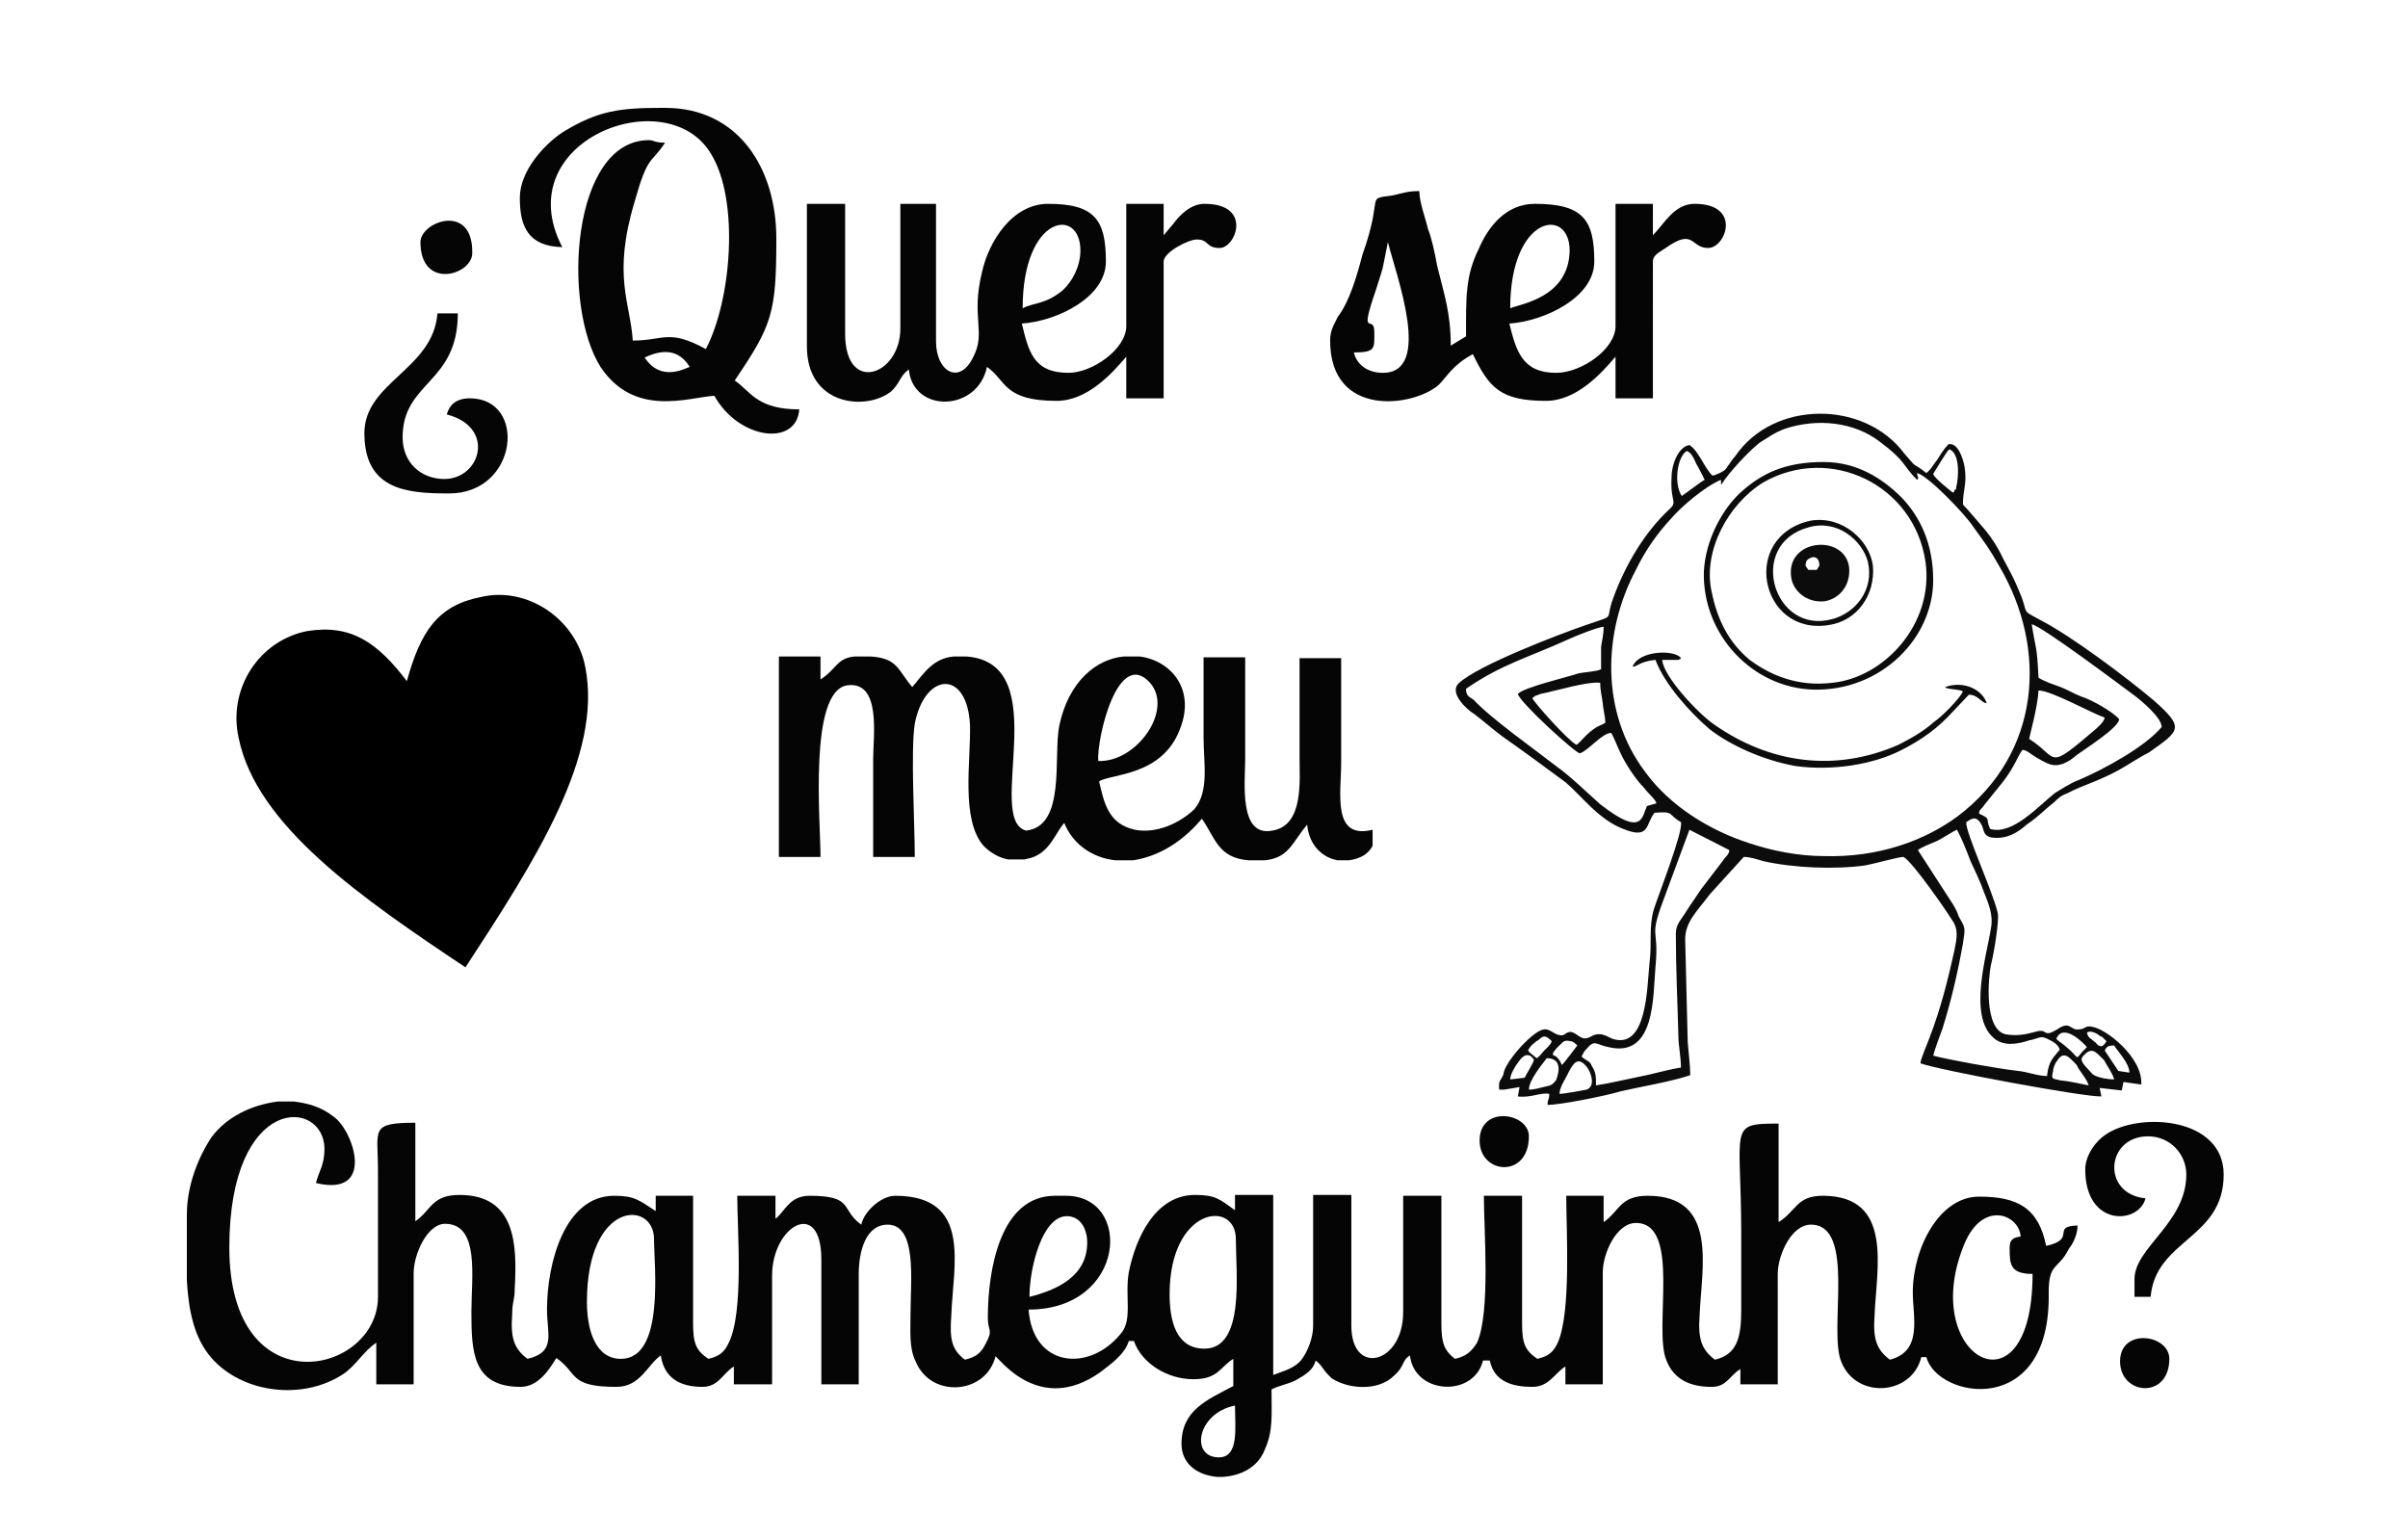
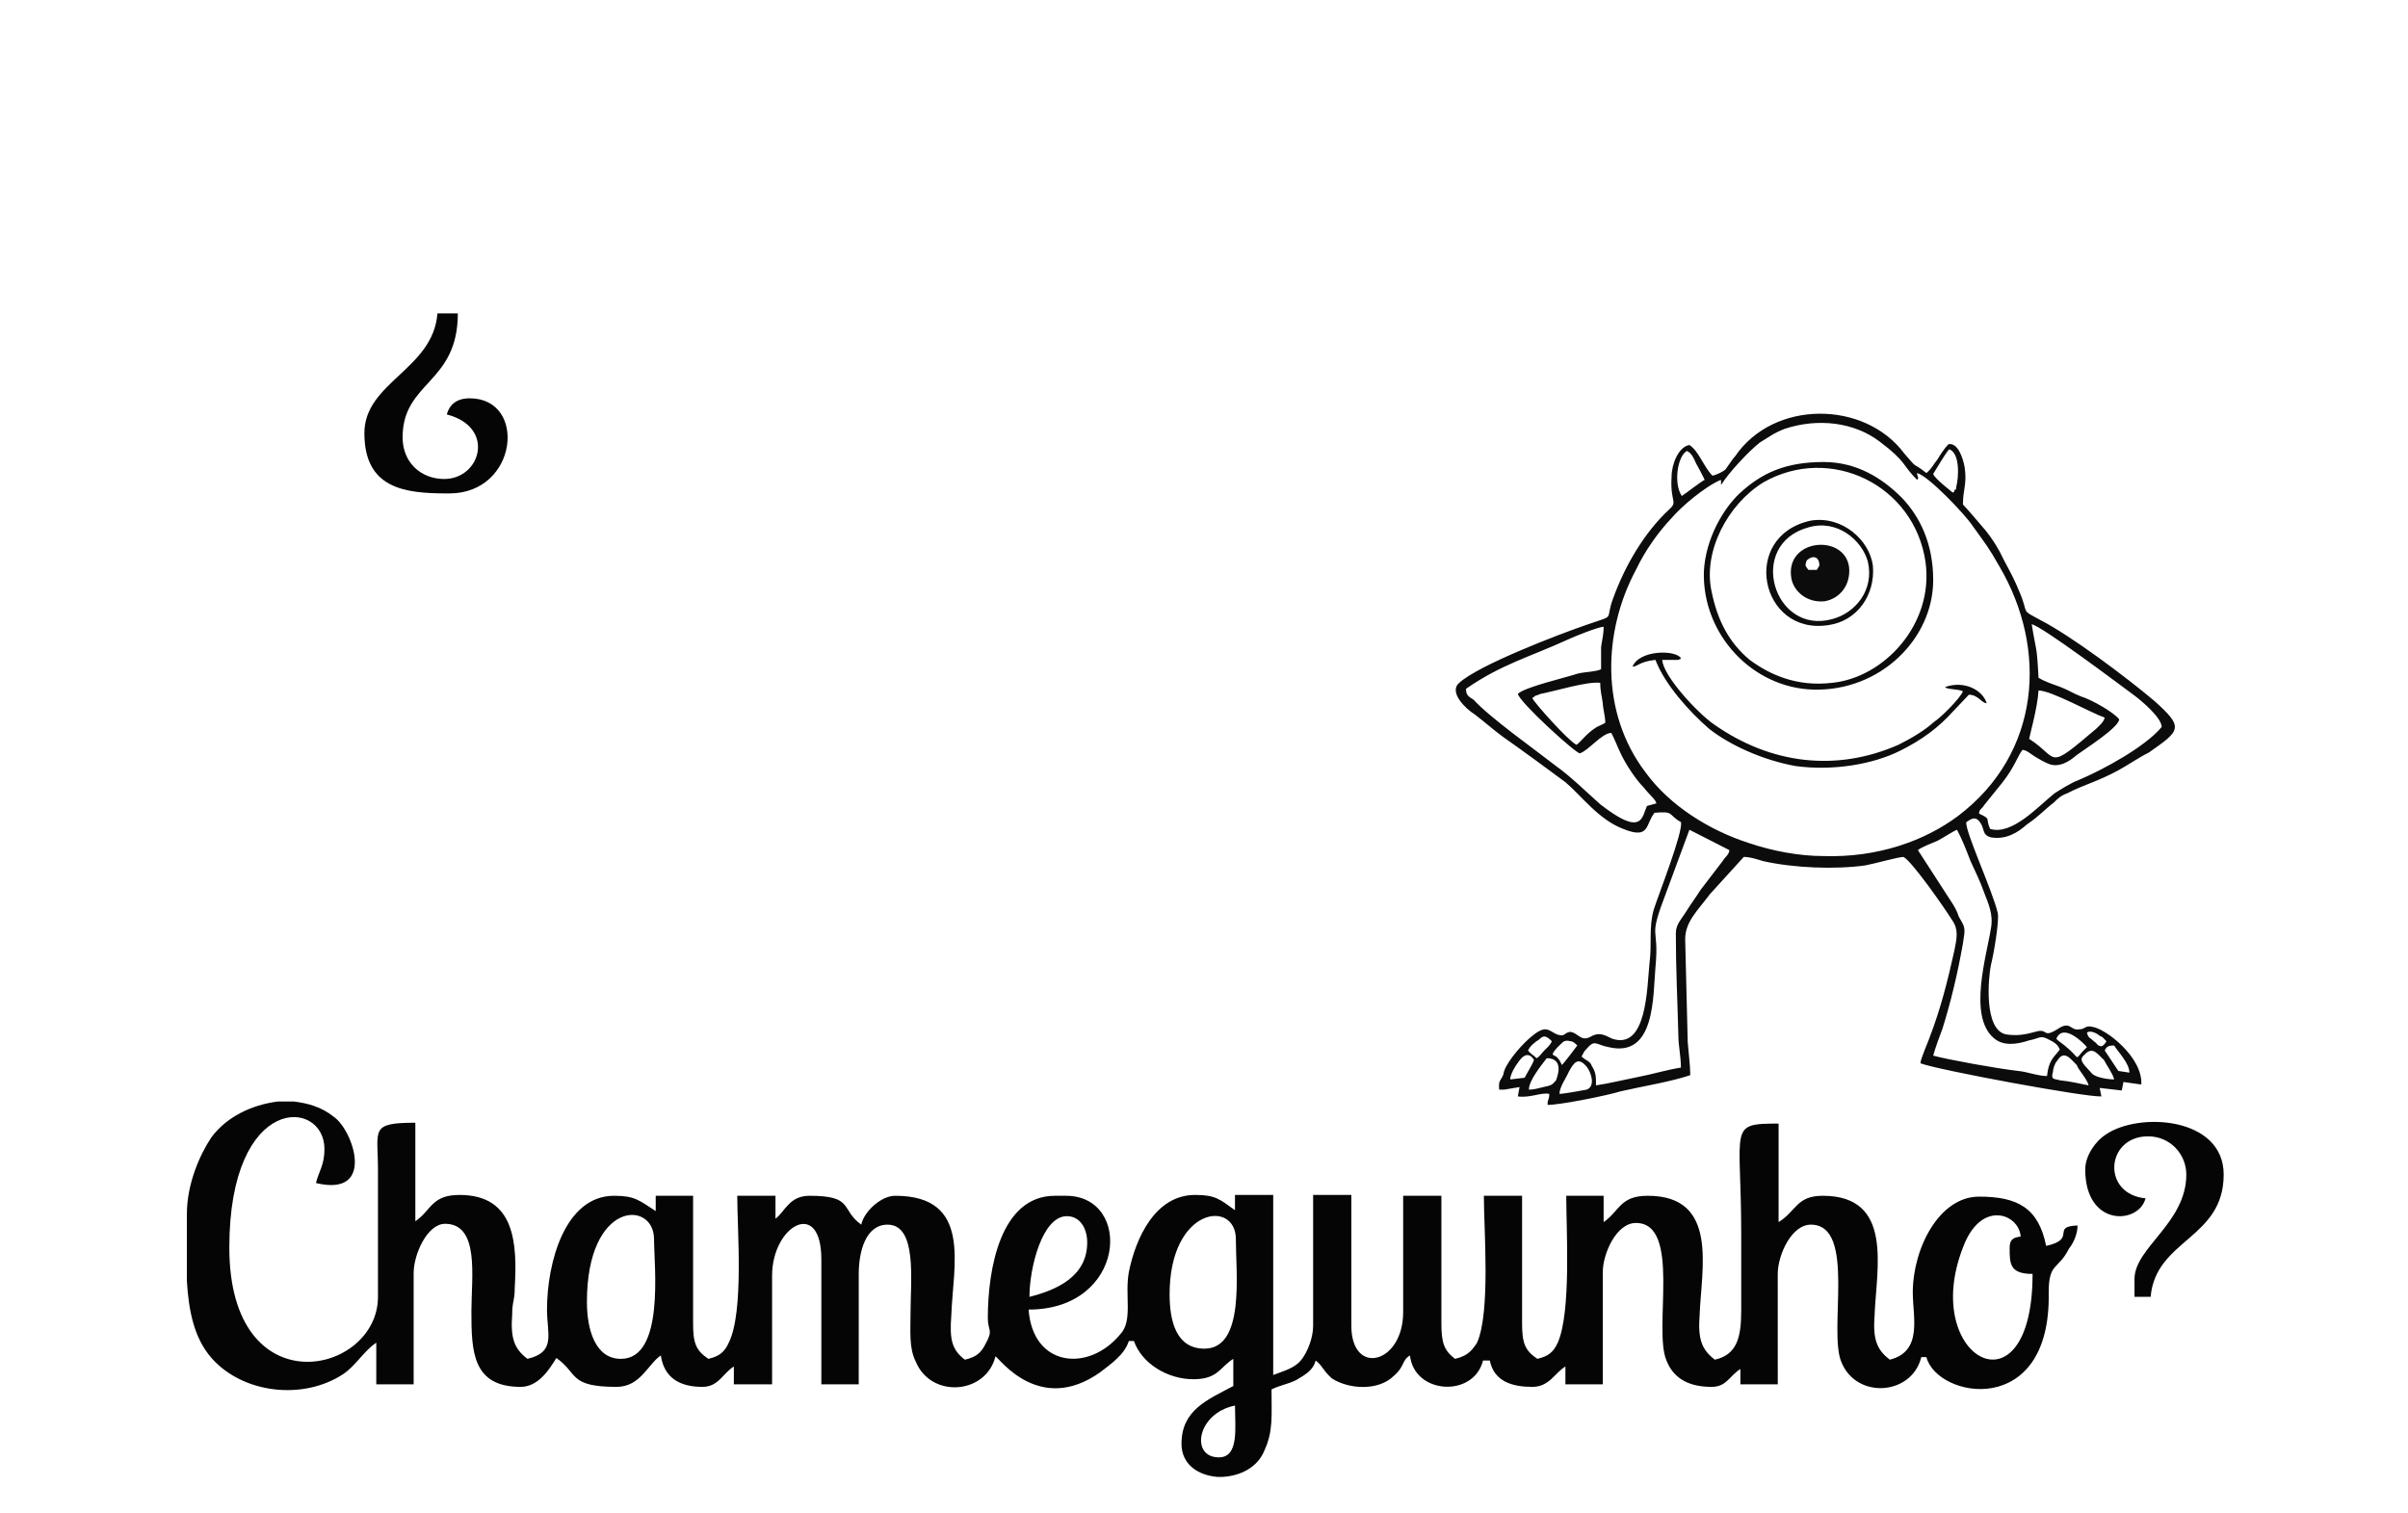
<svg xmlns="http://www.w3.org/2000/svg" version="1.1" id="Capa_1" x="0px" y="0px" viewBox="0 0 283.5 178.2" style="enable-background:new 0 0 283.5 178.2;" xml:space="preserve">
  <style type="text/css">
	.st0{fill-rule:evenodd;clip-rule:evenodd;fill:#020202;stroke:#000000;stroke-width:0.113;stroke-miterlimit:10;}
	.st1{fill-rule:evenodd;clip-rule:evenodd;fill:#050505;}
	.st2{fill-rule:evenodd;clip-rule:evenodd;fill:#010101;stroke:#000000;stroke-width:8.503937e-02;stroke-miterlimit:10;}
	.st3{fill-rule:evenodd;clip-rule:evenodd;}
	.st4{fill-rule:evenodd;clip-rule:evenodd;fill:#0C0C0C;}
	.st5{fill-rule:evenodd;clip-rule:evenodd;fill:#020202;}
</style>
  <path class="st4" d="M183.6,128.8c0-0.8,0.8-1.9,1.1-2.6c0.6-1.1,1.1-1.8,2.1-0.6c0.5,0.6,1.1,2.3,0,2.7  C186.3,128.4,184.1,128.8,183.6,128.8L183.6,128.8z M212.9,62.1c3.4-1,6.3,1.5,7,4c0.8,3.4-1.5,6.1-4.2,6.8  C208.8,74.8,205.6,64.1,212.9,62.1L212.9,62.1z M213.2,61.3c-8.4,1.8-6,13.6,2.1,12.3c3.4-0.5,5.5-3.6,5.2-7  C220.1,63.6,216.9,60.7,213.2,61.3L213.2,61.3z M212.7,66c0.6-0.6,1.5-0.6,1.5,0.6l-0.3,0.5h-1C212.5,66.5,212.5,66.7,212.7,66  L212.7,66z M210.9,68.1c0.3,1.6,1.9,2.9,3.9,2.7c1.8-0.3,3.1-1.9,2.9-4C217.2,62.8,210.1,63.4,210.9,68.1L210.9,68.1z M192.2,78.5  c0.6,0,0.8-0.6,2.7-0.8c1.1,2.9,4,6.1,6.3,8.1c2.4,1.9,6.3,3.7,10.2,4.4c4.4,0.6,9.1-0.2,12.3-1.8c2.6-1.3,4.5-2.7,6.3-4.7l1.8-1.9  c1.1,0,1.5,1,2.1,1c-0.5-1.6-2.7-2.7-4.9-1.9l0,0c0.2,0.3,1.5,0.2,2.1,0.5c-0.3,0.8-2.6,3.1-3.4,3.6c-1.1,1-2.6,1.9-4.2,2.7  c-7.3,3.2-15,2.3-21.7-2.4c-1.9-1.3-6-5.7-6.1-7.6h1.9c0.3-0.2,0.2,0,0.3-0.2C197.3,76.5,193,76.5,192.2,78.5L192.2,78.5z   M201.5,69.6c-1-4.7,1.9-10.2,6.1-12.8c7.9-4.5,17.8,0.3,19.1,9.4c1,7.3-4.9,13.6-11,14.2c-4.2,0.5-7.4-1-9.7-2.7  C203.6,75.7,202.2,73.1,201.5,69.6L201.5,69.6z M227.6,68.3c0-4.2-1.5-7.4-3.7-9.7c-2.3-2.3-5.3-4.2-9.2-4.2c-4.5,0-7.3,1.3-9.9,3.7  c-1.9,1.8-4,5.3-4.2,9.2c-0.2,7.4,5.7,13.7,12.9,13.9C221.4,81.4,227.6,75.2,227.6,68.3L227.6,68.3z M245.9,127.8  c-1-0.2-2.3-0.5-3.4-0.6c-0.6-0.2-1.1,0-0.8-1c0-0.3,0.2-1,0.5-1.3c0.8-1.3,1.5-0.3,2.3,0.5C244.7,126,245.7,127,245.9,127.8  L245.9,127.8z M180,128.3c0-1.1,1.5-2.9,2.1-3.7c1.6,0,1.6,1.3,1.1,2.6c-0.5,0.6-0.6,0.6-1.5,0.8C181.2,128.1,180.7,128.3,180,128.3  L180,128.3z M248.9,127.1c-0.6,0-2.3-0.2-2.7-0.8c-1-1.1-1.5-1.5-0.8-2.1c1-1.1,1.6,0,2.3,0.6C248,125.4,248.8,126.5,248.9,127.1  L248.9,127.1z M177.8,127.1c0-0.6,0.6-1.6,1-2.1c1.1-1.6,1.8-0.2,1.8-0.2c-0.2,0.6-0.8,1.5-1.1,2.1L177.8,127.1z M247.8,123.7  c0.2-0.5,0.5-0.6,1.1-0.6c0.5,0.8,1.8,2.1,1.8,3.2l-1.3-0.2L247.8,123.7z M182.8,124.1c0.2-0.5,0.8-1,1.1-1.3c0.3-0.3,0.6-0.3,1-0.2  c0.3,0,0.6,0.3,0.8,0.5c-0.2,0.3-1.6,2.1-1.8,2.3c-0.2-0.3-0.2-0.5-0.5-0.8C183.1,124.2,182.9,124.4,182.8,124.1L182.8,124.1z   M179.9,123.7c0.2-0.5,0.8-1,1.3-1.3c0.5-0.5,0.8-0.5,1.5,0.2c-0.2,0.5-0.6,0.8-0.8,1c-0.5,0.5-0.6,0.8-1,1  C180.5,124.2,180.2,124.1,179.9,123.7L179.9,123.7z M242.1,122.3c0.8-1.9,3.2,0.5,3.6,1c-0.2,0.2-0.3,0.3-0.6,0.6  c-0.8,1-0.3,0.6-1.8-0.6C242.9,122.9,242.3,122.6,242.1,122.3L242.1,122.3z M246.5,122.6c-0.5-0.5-0.6-0.3-0.8-1  c0.3-0.3,1,0,1.3,0.2c0.2,0.2,0.3,0.2,0.5,0.3c0.3,0.3,0.2,0.2,0.5,0.5c-0.2,0.3-0.3,0.5-0.6,0.6C246.8,123.1,247,122.9,246.5,122.6  L246.5,122.6z M225.8,100.1c0.3-0.3,1.6-0.8,2.3-1.1c0.6-0.3,1.8-1.1,2.3-1.3c0.6,1.1,1.1,2.4,1.6,3.7c0.6,1.3,1.1,2.3,1.6,3.7  c0.5,1.3,1.1,2.6,0.8,4.2c-0.5,3.2-2.7,10.3,0.3,12.9c1.1,1,2.7,0.8,4.2,0.3c1.1-0.2,1.3-0.6,2.1-0.2c0.6,0.3,1.3,0.6,1.5,1.3  c-0.8,1-1.3,1.3-1.5,3.1c-1.1,0-2.3-0.5-3.4-0.6c-2.6-0.3-8.1-1.3-10-1.8c0.2-0.8,0.8-2.4,1.1-3.2c1-3.2,1.8-6.6,2.4-10  c0.3-1.9,0.3-1.8-0.5-3.2c-0.3-1-1-1.9-1.5-2.7L225.8,100.1z M186.2,124.4c0.2-0.3,0.2-0.5,0.5-0.8c1.1-1.3,1.1-0.6,2.7-0.3  c5.5,1.3,5.2-6,5.5-9.4c0.5-5.2-1-2.9,1.3-8.9l2.7-7.3l4.7,2.4c0,0.5-0.5,0.8-0.8,1.3l-2.6,3.4c-0.5,0.8-1.1,1.6-1.6,2.4  c-0.6,1-1.3,1.6-1.3,2.7c0,4.2,0.2,8.1,0.3,12.1c0,1.1,0.3,2.4,0.3,3.7c-1.8,0.3-3.4,0.8-5,1.1c-1.5,0.3-3.6,0.8-5,1  c0-1.1,0-1.5-0.5-2.3C187.2,124.9,186.7,124.9,186.2,124.4L186.2,124.4z M238.9,87c0-0.2,1-3.7,1.1-5.7c1.5,0,6.3,2.7,7.8,3.2  c-0.2,0.6-0.5,0.8-1,1.3C240.8,90.9,242.5,89.3,238.9,87L238.9,87z M180.8,81.9c0.2,0,0.5-0.2,0.6-0.2c1.6-0.3,5.5-1.5,7-1.3  c0,1,0.2,1.6,0.3,2.4c0,0.5,0.3,1.6,0.3,2.3c-0.3,0.2-0.6,0.3-1,0.5c-1.3,0.8-1.9,1.8-2.4,2.1c-1-0.5-5-5-5.2-5.5L180.8,81.9z   M172.6,81.1c4.2-2.9,7.4-3.7,12-5.8c0.6-0.3,3.6-1.5,4.2-1.5c0,1-0.2,1.6-0.3,2.4c0,0.8,0,1.8,0,2.6c-0.6,0.3-1.8,0.3-2.7,0.5  c-1.5,0.5-6.3,1.6-7.1,2.4c0.2,1,6.8,7,7.3,7c1-0.3,2.6-2.4,3.7-2.4c0.3,0.5,0.8,1.8,1.1,2.4c0.6,1.3,1.8,3.1,2.7,4  c0.6,0.8,1.5,1.5,1.5,1.9l-1.1,0.3c-0.6,1.3-0.5,3.7-5.5-0.2c-1.8-1.6-3.4-3.2-5.2-4.5c-2.3-1.8-7.8-5.7-9.7-7.8  C172.9,82,172.6,81.9,172.6,81.1L172.6,81.1z M242.6,80.9c-0.8-0.3-1.8-0.6-2.6-1.1c-0.2-4-0.3-3.1-0.8-6.3c1.3,0.3,10.2,7,12.1,8.4  c0.8,0.6,3.2,2.6,3.2,3.7c-1.9,2.3-6.8,5-9.9,6.3c-0.8,0.3-1.9,1-2.7,1.5c-1.9,1.5-5,5-7.6,4.2c-0.6-1.3,0.2-1.1-1.3-1.8  c0-0.5,0.3-0.5,0.6-1l2.1-2.6c1.5-1.9,1.8-3.1,2.4-3.9c0.5,0,1,0.5,1.5,0.8c0.5,0.3,1,0.6,1.5,0.8c1.3,0.6,2.6-0.3,3.4-1  c1.1-0.8,4.9-3.2,5-4.2c-0.6-0.8-3.2-2.3-4.5-2.7C244.2,81.7,243.4,81.2,242.6,80.9L242.6,80.9z M198,58.4c-1-1.5-0.5-4.7,0.6-5.3  c0.5,0.2,0.8,0.8,1.1,1.5c0.3,0.5,0.8,1.5,1,1.9C200.4,56.6,198.2,58.3,198,58.4L198,58.4z M227.6,55.8c0.2-0.3,1.6-2.7,1.9-2.9  c1.3,0.5,1.1,3.4,0.8,4.5c0,0.3,0,0.2-0.2,0.3c0,0.2,0,0.2-0.2,0.3C229.8,57.9,227.7,56.3,227.6,55.8L227.6,55.8z M202.7,57  c0.8-1.3,3.2-3.9,4.5-4.9c1-0.6,1.6-1.1,2.9-1.6c3.9-1.3,8.2-0.8,11.2,1.5c3.2,2.4,2.6,2.7,4.4,4.5c0.3-0.3,0-0.3,0-0.8  c1.3,0.3,5.7,4.9,6.6,6.3c1.5,2.1,1.8,2.4,3.1,4.7c5.7,9.7,4.9,22-4.9,29.4c-3.9,2.9-9.4,4.9-15.8,4.7c-2.9,0-6-0.6-8.7-1.5  c-4.7-1.5-9.4-4.4-12.3-8.4c-5.3-7-5-16.5-1.1-23.8c1.1-2.3,2.6-4.4,4.2-6.1c1.1-1.3,3.9-3.7,5.8-4.5l0,0  C202.7,57,202.5,57.1,202.7,57L202.7,57L202.7,57z M177,126.5c-0.3,0.8-0.6,0.6-0.5,1.8h0.6l1.8-0.3l-0.2,1.1  c1.5,0.2,2.7-0.5,3.7-0.3c0,0.8-0.2,0.5-0.2,1.3c1.5,0,7-1.1,8.6-1.6c2.6-0.6,5.8-1.1,8.2-1.9c0-1.1-0.2-2.6-0.3-3.9l-0.3-12.1  c0-2.1,1.5-3.4,2.9-5.3l4-4.4c0.8,0,1.6,0.3,2.3,0.5c3.6,0.8,8.4,1,12,0.5c1.1-0.2,3.9-1,4.5-1c1,0.5,4.9,6.1,5.7,7.4  c0.8,1.1,0.6,2.1,0.3,3.6c-0.8,3.6-1.6,6.8-2.9,10.2c-0.2,0.6-1.1,2.6-1.1,3.1c2.1,0.8,19.4,4,21.3,3.9l-0.2-1l2.6,0.3l0.2-1  l2.1,0.3c0.2-3.2-4.2-6.6-5.8-6.8c-0.8-0.2-0.8,0.3-1.5,0.3c-1.1,0.2-1-1.1-2.6,0c-1.8,1.1-1-0.2-2.6,0.3c-1.1,0.3-2.1,0.5-3.4,0.3  c-2.7-0.5-2.1-6.8-1.8-8.2c0.3-1.1,1-5.2,0.8-6.1c-0.6-2.6-3.9-9.7-3.7-10.7c0.5-0.3,1-0.8,1.6,0c0.6,0.8,0.2,1.5,1.3,1.8  c1.8,0.3,3.2-0.6,4.2-1.5c1.6-1.1,1.9-1.6,3.2-2.6c0.5-0.5,0.8-0.8,1.6-1.1c1.9-1,3.4-1.3,6-2.7c1.1-0.6,2.4-1.5,3.6-2.1  c3.7-2.6,4.2-2.9,0.6-6.1c-3.2-2.7-9.7-7.6-13.4-9.5c-2.4-1.3-1.3-0.6-2.4-3.2c-0.6-1.5-1.1-2.4-1.9-3.9c-0.6-1.3-1.3-2.4-2.1-3.4  c-0.5-0.6-2.3-2.7-2.7-3.1c0-1.8,0.5-2.4,0.2-4.4c-0.2-1.1-0.8-2.9-1.9-2.7c-0.5,0.5-1,1.3-1.3,1.8c-0.5,0.6-0.6,1-1.3,1.6  c-1.9-1.5-0.8-0.2-2.6-2.3c-4.7-6.3-15.4-6.3-19.9,0.3c-0.3,0.3-0.8,1.1-1.1,1.5c-0.2,0.3-1.3,0.8-1.6,0.8c-1-1-1.6-2.9-2.7-3.6  c-1.3,0.2-2.1,2.3-2.1,3.7c-0.2,3.1,0.8,2.9-0.3,3.9c-2.9,2.7-5.2,6.6-6.6,10.5c-1,2.7,0.5,1.8-3.2,3.1c-3.2,1.1-12.6,4.7-14.9,6.8  c-1.3,1.1,0.8,3.1,1.8,3.7c1.3,1,2.3,1.9,3.4,2.7c1.6,1.1,6.1,4.4,7.3,5.3c1.9,1.6,3.9,4.4,6.8,5.5c3.2,1.3,2.6-0.6,3.7-1.9  c2.4-0.2,1.5,0.2,3.1,1.1c0.3,1.1-2.7,8.7-3.2,10.3c-0.6,2.1-0.2,4-0.5,6.3c-0.3,2.9-0.3,10.3-4.4,8.9c-1-0.5-1.6-0.8-2.6-0.2  c-1.1,0.6-1.5-0.6-2.4-0.6c-0.8,0.2-0.5,0.6-1.5,0.3c-1.1-0.5-1.3-1.3-3.4,0.6C178.9,123.3,177.1,125.4,177,126.5L177,126.5z" />
-   <path d="M47.9,80.2c1.6-5.8,3.6-8.9,8.7-9.9c5.5-1.3,11.2,2.6,12.3,8.2c2.1,10.5-6,23-14.1,35.4c-12.3-8.2-24.6-16.7-26.7-27  c-1.3-5.8,2.4-11.5,8.1-12.6C41.3,73.5,44.4,75.6,47.9,80.2L47.9,80.2z" />
  <path class="st1" d="M42.9,51c0,6.5,4.7,7.1,9.7,7.1h0.3c8.1,0,9.2-11.2,2.4-11.2c-1.6,0-2.4,0.8-2.7,1.9c5.8,1.5,4,7.6-0.3,7.6  c-2.7,0-4.9-1.9-4.9-4.9c0-6.6,6.5-6.3,6.5-14.6h-2.4C51,43.5,42.9,45,42.9,51L42.9,51z" />
-   <path class="st1" d="M49.5,28.5c0,5.7,6.1,3.9,6.1,1.3C55.7,23.8,49.5,26.1,49.5,28.5L49.5,28.5z M75.9,42.1c2.1-1,4-1,5.3,1.1  C80.6,43.4,77.8,45,75.9,42.1L75.9,42.1z M61.2,23.3c0,3.4,1,5.7,5,5.8c-6.5-12.5,12.3-19.7,17.5-11c3.4,5.5,2.4,17.3-0.6,23  c-4.4-2.4-4.9-1-8.6-1c-0.3-4.5-2.4-7.6,0.2-16.3c1.6-5.7,1.9-4.4,3.6-7c-1.3,0-1.3-0.3-1.9-0.3c-9.1,0-10.3,19.4-5.7,26.7  c4,6,10.3,3.6,13.4,3.4c2.9,5.2,9.7,6,10,1.6c-5,0-5.7-2.1-7.6-3.4c4.4-6.5,4.9-7.9,4.9-16.7c0-8.2-4.4-15.4-13.1-15.4H78  c-5,0-7.6,0.3-11.8,2.9C64.1,17,61.2,20.1,61.2,23.3L61.2,23.3z M120.4,36.3c0-11,6.8-12,6.8-6.8c0,1.9-1,3.7-2.1,4.7  C123,35.9,121.7,35.6,120.4,36.3L120.4,36.3z M95,40.8c0,7,7,7.6,9.9,5.3c1.1-1,1-1.8,2.1-2.6c0.5,5.2,8.1,5,9.2-0.3  c2.3,1.6,1.9,4,8.2,4c3.6,0,6.5-3.2,8.2-5.2v4.9h4.4V30.8c0-1.1,2.9-2.6,3.9-2.6c1.5,0,1,1,2.7,1c1.9,0,3.9-5.2-1.8-5.2  c-1.6,0-2.9,1.3-3.7,2.4l-1.1,1.3V24h-4.4v14.4c0,2.7-4,5.5-6.8,5.5c-4.2,0-4.7-2.6-5.5-5.8c4.2-0.3,9.9-3.1,9.9-7.3  c0-4.9-1.3-6.8-6.8-6.8c-4.2,0-7,4.4-7.8,8.1c-1.3,5.3,0.5,7-1,9.9c-1.6,3.4-4.4,1.8-4.4-1.8V24H106v14.7c0,5.5-6.5,7.8-6.5,0.6V24  H95V40.8z M163.4,28.5c1,4,5.3,15.4-0.6,15.4c-1.8,0-3.1-1-3.4-2.4c2.6,0,2.4-0.5,2.4-2.4c0-2.3-1.9,1.1,0.2-5  c0.3-1,0.6-1.8,0.8-2.6L163.4,28.5z M177.8,36.3c0-11,7-12,7-6.8C184.7,35.1,178.9,35.8,177.8,36.3L177.8,36.3z M156.6,40.1  c0,9.2,9.9,7.8,12.8,5.2c1-1,1.6-2.3,4-3.6c1.9,3.9,3.2,5.5,8.6,5.5c3.6,0,6.5-3.2,8.2-5.2v4.9h4.4V30.8c0-0.8,0.8-1.1,1.5-1.6  c3.4-2.4,2.9,0,5,0c2.1,0,4-5.2-1.6-5.2c-2.4,0-3.6,2.4-4.9,3.7V24h-4.4v14.4c0,2.7-4,5.5-7,5.5c-4,0-4.7-2.6-5.5-5.8  c4.2-0.3,10-3.1,10-7.3c0-4.9-1.3-6.8-7-6.8c-3.4,0-5.5,2.7-6.6,5.3c-1.6,3.2-1.5,5.8-1.5,10.3c-0.8,0.5-1,0.6-1.8,1.1  c0-3.9-0.8-6.1-1.6-9.4c-0.3-1.6-0.6-3.1-1.1-4.4c-0.3-1.3-1-3.1-1-4.4c-1.3,0-1.8,0.2-3.1,0.5c-3.4,0.5-1-0.3-3.6,7  c-0.6,2.3-1.5,5.5-2.9,7.3C157.1,38.2,156.6,38.8,156.6,40.1L156.6,40.1z" />
  <path class="st1" d="M245.5,137.7c0,6.8,6.3,6.5,7.1,3.4c-5.2-0.5-4.7-7.3,0.3-7.3c2.6,0,4.5,2.1,4.5,4.5c0,5.7-6.1,8.6-6.1,12.3  v2.1h1.9c0.6-6.8,8.6-6.8,8.6-14.4c0-6.8-10-7.4-13.9-4.7C246.8,134.3,245.5,136,245.5,137.7L245.5,137.7z M143.5,171.6  c-3.4,0-2.6-5.2,1.9-6.1C145.4,168.1,145.9,171.6,143.5,171.6L143.5,171.6z M32.7,129.7h1.9c1.6,0.2,3.2,0.6,4.7,1.8  c2.3,1.6,5,9.5-2.1,7.8c0.3-1.3,1-2.1,1-4c0-6-11.2-6.6-11.2,11.6c0,18.9,17.5,15,17.5,5.8v-15c0-4.7-1-5.5,4.4-5.5v11.6  c1.9-1.3,1.9-3.1,5.2-3.1c6.6,0,6.8,5.8,6.5,11c0,1.5-0.3,1.5-0.3,3.1c-0.2,2.7,0.2,4,1.8,5.2c3.4-0.8,2.3-2.9,2.3-5.8  c0-5.5,2.1-13.4,7.9-13.4c2.4,0,2.9,0.5,4.9,1.8v-1.8h4.4v15c0,2.3,0.3,3.2,1.8,4.2c1.3-0.3,1.9-0.8,2.4-1.9c1.8-3.6,1-13.3,1-17.3  h4.5v2.7c1.1-0.8,1.6-2.7,4-2.7c5.3,0,3.6,1.6,6.1,3.4c0.3-1.5,2.3-3.4,4-3.4c9.1,0,6.8,8.2,6.6,14.1c-0.2,2.7,0,4,1.6,5.2  c1.3-0.3,1.9-0.8,2.4-1.8c1-1.8,0.3-1.5,0.3-3.1c0-5.8,1.5-14.4,7.9-14.4h1.3c7.9,0,7.1,13.4-4.4,13.4c0.5,6.8,7.1,7.4,10.8,2.9  c1.5-1.6,0.5-4.5,1-7.3c0.8-4,3.1-9.1,7.8-9.1c2.4,0,2.9,0.5,4.7,1.8v-1.8h4.5v21.2c1.3-0.5,2.6-0.8,3.4-1.9  c0.6-0.8,1.3-2.4,1.3-3.9v-15.4h4.5v15.4c0,6,6.1,4.5,6.1-1.6v-13.7h4.5v15c0,2.3,0.3,3.2,1.6,4.2c1.3-0.3,1.9-0.8,2.6-1.9  c1.6-3.6,0.8-13.3,0.8-17.3h4.5v15c0,2.3,0.3,3.2,1.8,4.2c1.3-0.3,1.9-0.8,2.4-1.9c1.6-3.6,1-13.3,1-17.3h4.4v3.1  c1.9-1.3,1.9-3.1,5.2-3.1c8.4,0,6.3,8.6,6.1,14.1c-0.2,2.7,0.2,4,1.8,5.2c2.6-0.6,3.1-2.6,3.1-5.8c0-3.1,0-6,0-9.1  c0-12.6-1.6-12.9,4.4-12.9v11.6c2.1-1.3,2.1-3.1,5.2-3.1c8.4,0,6.3,8.6,6.1,14.1c-0.2,2.7,0.2,4,1.8,5.2c3.9-1,2.7-5,2.7-7.9  c0-5.2,3.1-11.3,7.8-11.3c4.5,0,7,1.3,7.9,5.8c3.7-0.8,0.5-2.3,3.7-2.4c0,1-0.5,2.1-1,2.7c-1.3,2.6-2.4,1.6-2.4,5.2  c0.3,14.9-13.1,12.5-14.4,7.6h-0.6c-1.1,4.5-7.6,5-9.4,0.6c-1.6-3.7,1.8-16.2-3.6-16.2c-2.3,0-3.9,3.6-3.9,5.8V163h-4.4v-1.8  c-1.3,0.8-1.6,2.1-3.4,2.1c-2.4,0-4.4-0.8-5.3-3.1c-1.6-3.7,1.8-16.2-3.6-16.2c-2.3,0-3.9,3.6-3.9,5.8V163h-4.4v-2.1  c-1.3,0.8-1.9,2.4-3.9,2.4c-2.3,0-4.5-0.6-5-3.1h-0.8c-1.1,4.4-8.1,4-8.6-0.6c-1,0.6-0.6,1.3-1.9,2.4c-1.8,1.8-5.3,1.6-7.3,0.3  c-1.1-1-1.1-1.5-1.9-2.1c-0.3,1.1-1.1,1.6-2.3,2.3c-1,0.5-1.9,0.6-2.9,1.1c0,3.1,0.2,4.9-0.8,7.1c-0.8,2.1-2.9,3.1-5,3.2h-0.6  c-2.3-0.2-4.2-1.5-4.2-3.9c0-4,3.1-5.2,6.1-6.8V160c-1.6,1-1.8,2.4-4.7,2.4c-3.1,0-6.1-1.9-7-4.5h-0.6c-0.5,1.6-2.1,2.7-3.4,3.7  c-7.1,5-11.8-1.6-12.3-1.9c-1.1,4.5-7.6,5-9.4,0.6c-0.8-1.6-0.6-3.6-0.6-5.8c0-3.7,0.8-10.3-2.7-10.3c-2.6,0-3.4,3.2-3.4,5.8V163  h-4.4v-14.7c0-7.3-5.8-4-5.8,1.9V163h-4.5v-2.1c-1.3,0.8-1.8,2.4-3.7,2.4c-2.6,0-4.5-1-4.9-3.7c-1.5,1-2.4,3.7-5.2,3.7  c-5.7,0-4.5-1.6-7.1-3.4c-0.8,1.3-2.1,3.4-4.2,3.4c-5.7,0-5.8-4.2-5.8-8.9c0-4,1-10.3-3.1-10.3c-2.1,0-3.7,3.6-3.7,5.8V163h-4.4  v-4.9c-1.5,1-2.4,2.7-3.9,3.7c-4.7,3.1-11.8,2.3-15.5-1.9c-2.1-2.4-2.7-5.7-2.9-9.1v-7.6v-0.2c0-3.6,1.5-7,2.9-9.1  C26.7,131.5,29.6,130.1,32.7,129.7L32.7,129.7z M69.1,153.3c0-12,7.9-12,7.9-7.4c0,3.1,1.3,14.1-3.9,14.1  C70.1,160,69.1,156.6,69.1,153.3L69.1,153.3z M137.7,152.4c0-10.3,7.8-11.2,7.8-6.5c0,4,1.1,12.9-3.7,12.9  C138.5,158.8,137.7,155.6,137.7,152.4L137.7,152.4z M121.2,152.7c0-3.4,1.5-9.5,4.4-9.5c1.6,0,2.4,1.5,2.4,3.1  C128,150.3,124.4,151.9,121.2,152.7L121.2,152.7z M236.6,146.9c0,1.9,0,3.1,2.7,3.1c0,17.1-13.3,10-8.2-3.1c2.1-5.7,6.6-4,6.8-1.3  C237.1,145.7,236.6,145.9,236.6,146.9L236.6,146.9z" />
-   <path class="st1" d="M249.6,160.3c0,4,5.8,4.5,5.8-0.3C255.4,157.1,249.6,156.3,249.6,160.3L249.6,160.3z" />
-   <path class="st1" d="M174.2,134.3c0,4,5.8,4.5,5.8-0.5C180,131,174.2,130.1,174.2,134.3L174.2,134.3z" />
-   <path class="st1" d="M129.3,89.6c-0.2-2.6,2.3-13.4,6.1-9.2C138.2,83.6,133.8,89.8,129.3,89.6L129.3,89.6z M100.6,77.3h1.9  c3.2,0.2,3.2,1.6,4.9,3.6c1.3-1.5,2.4-3.4,4.9-3.6h1.5c10.5,0.8,2.1,19.2,7,20.5c4.7-0.5,3.2-8.6,3.9-12.3c1.1-5.3,4.4-7.9,7.6-8.2  h1.9c3.7,0.5,6.6,3.9,4.7,8.6c-2.1,5.5-8.1,5.2-9.5,6.1c0.6,2.6,1.1,5,4.2,5.7c2.6,0.5,5.3-0.8,7-2.4c1.8-2.1,1.1-5.5,1.1-8.4  c0-3.2,0-6.5,0-9.5h4.9c0,3.9,0,7.9,0,12c0,2.6-0.8,9.2,3.2,8.4c3.7-0.6,3.2-5.8,3.2-8.7c0-3.9,0-7.8,0-11.6h4.9c0,4,0,8.1,0,12.3  c0,3.6-1.1,9.1,3.7,7.9l0,0v1.9c-0.2,0.3-0.3,0.6-1,1.1c-0.5,0.3-1.1,0.5-1.8,0.6h-1.3c-1.8-0.3-3.4-1.8-3.6-4.2  c-1.8,2.1-2.1,3.9-5,4.2H147c-3.6-0.3-3.9-2.6-5.5-4.9c-2.6,3.1-5.5,4.5-8.1,4.9h-2.1c-2.7-0.3-5-1.9-6-4.4c-1,1.1-1.6,3.2-3.6,4  c-0.5,0.2-0.8,0.2-1.1,0.3h-1.9c-1.1-0.2-2.1-0.8-2.9-1.6c-2.7-3.1-1.5-9.9-1.6-14.2c-0.3-6.6-5.3-6.3-6.5-0.2  c-0.5,3.2,0,11.8,0,15.7h-4.9c0-3.9,0-7.8,0-11.6c0-2.6,1-9.2-3.1-8.6c-4.5,0.8-3.1,16-3.1,20.2h-4.9V77.3h4.9v2.7  C98.5,78.8,98.5,77.5,100.6,77.3L100.6,77.3z" />
</svg>